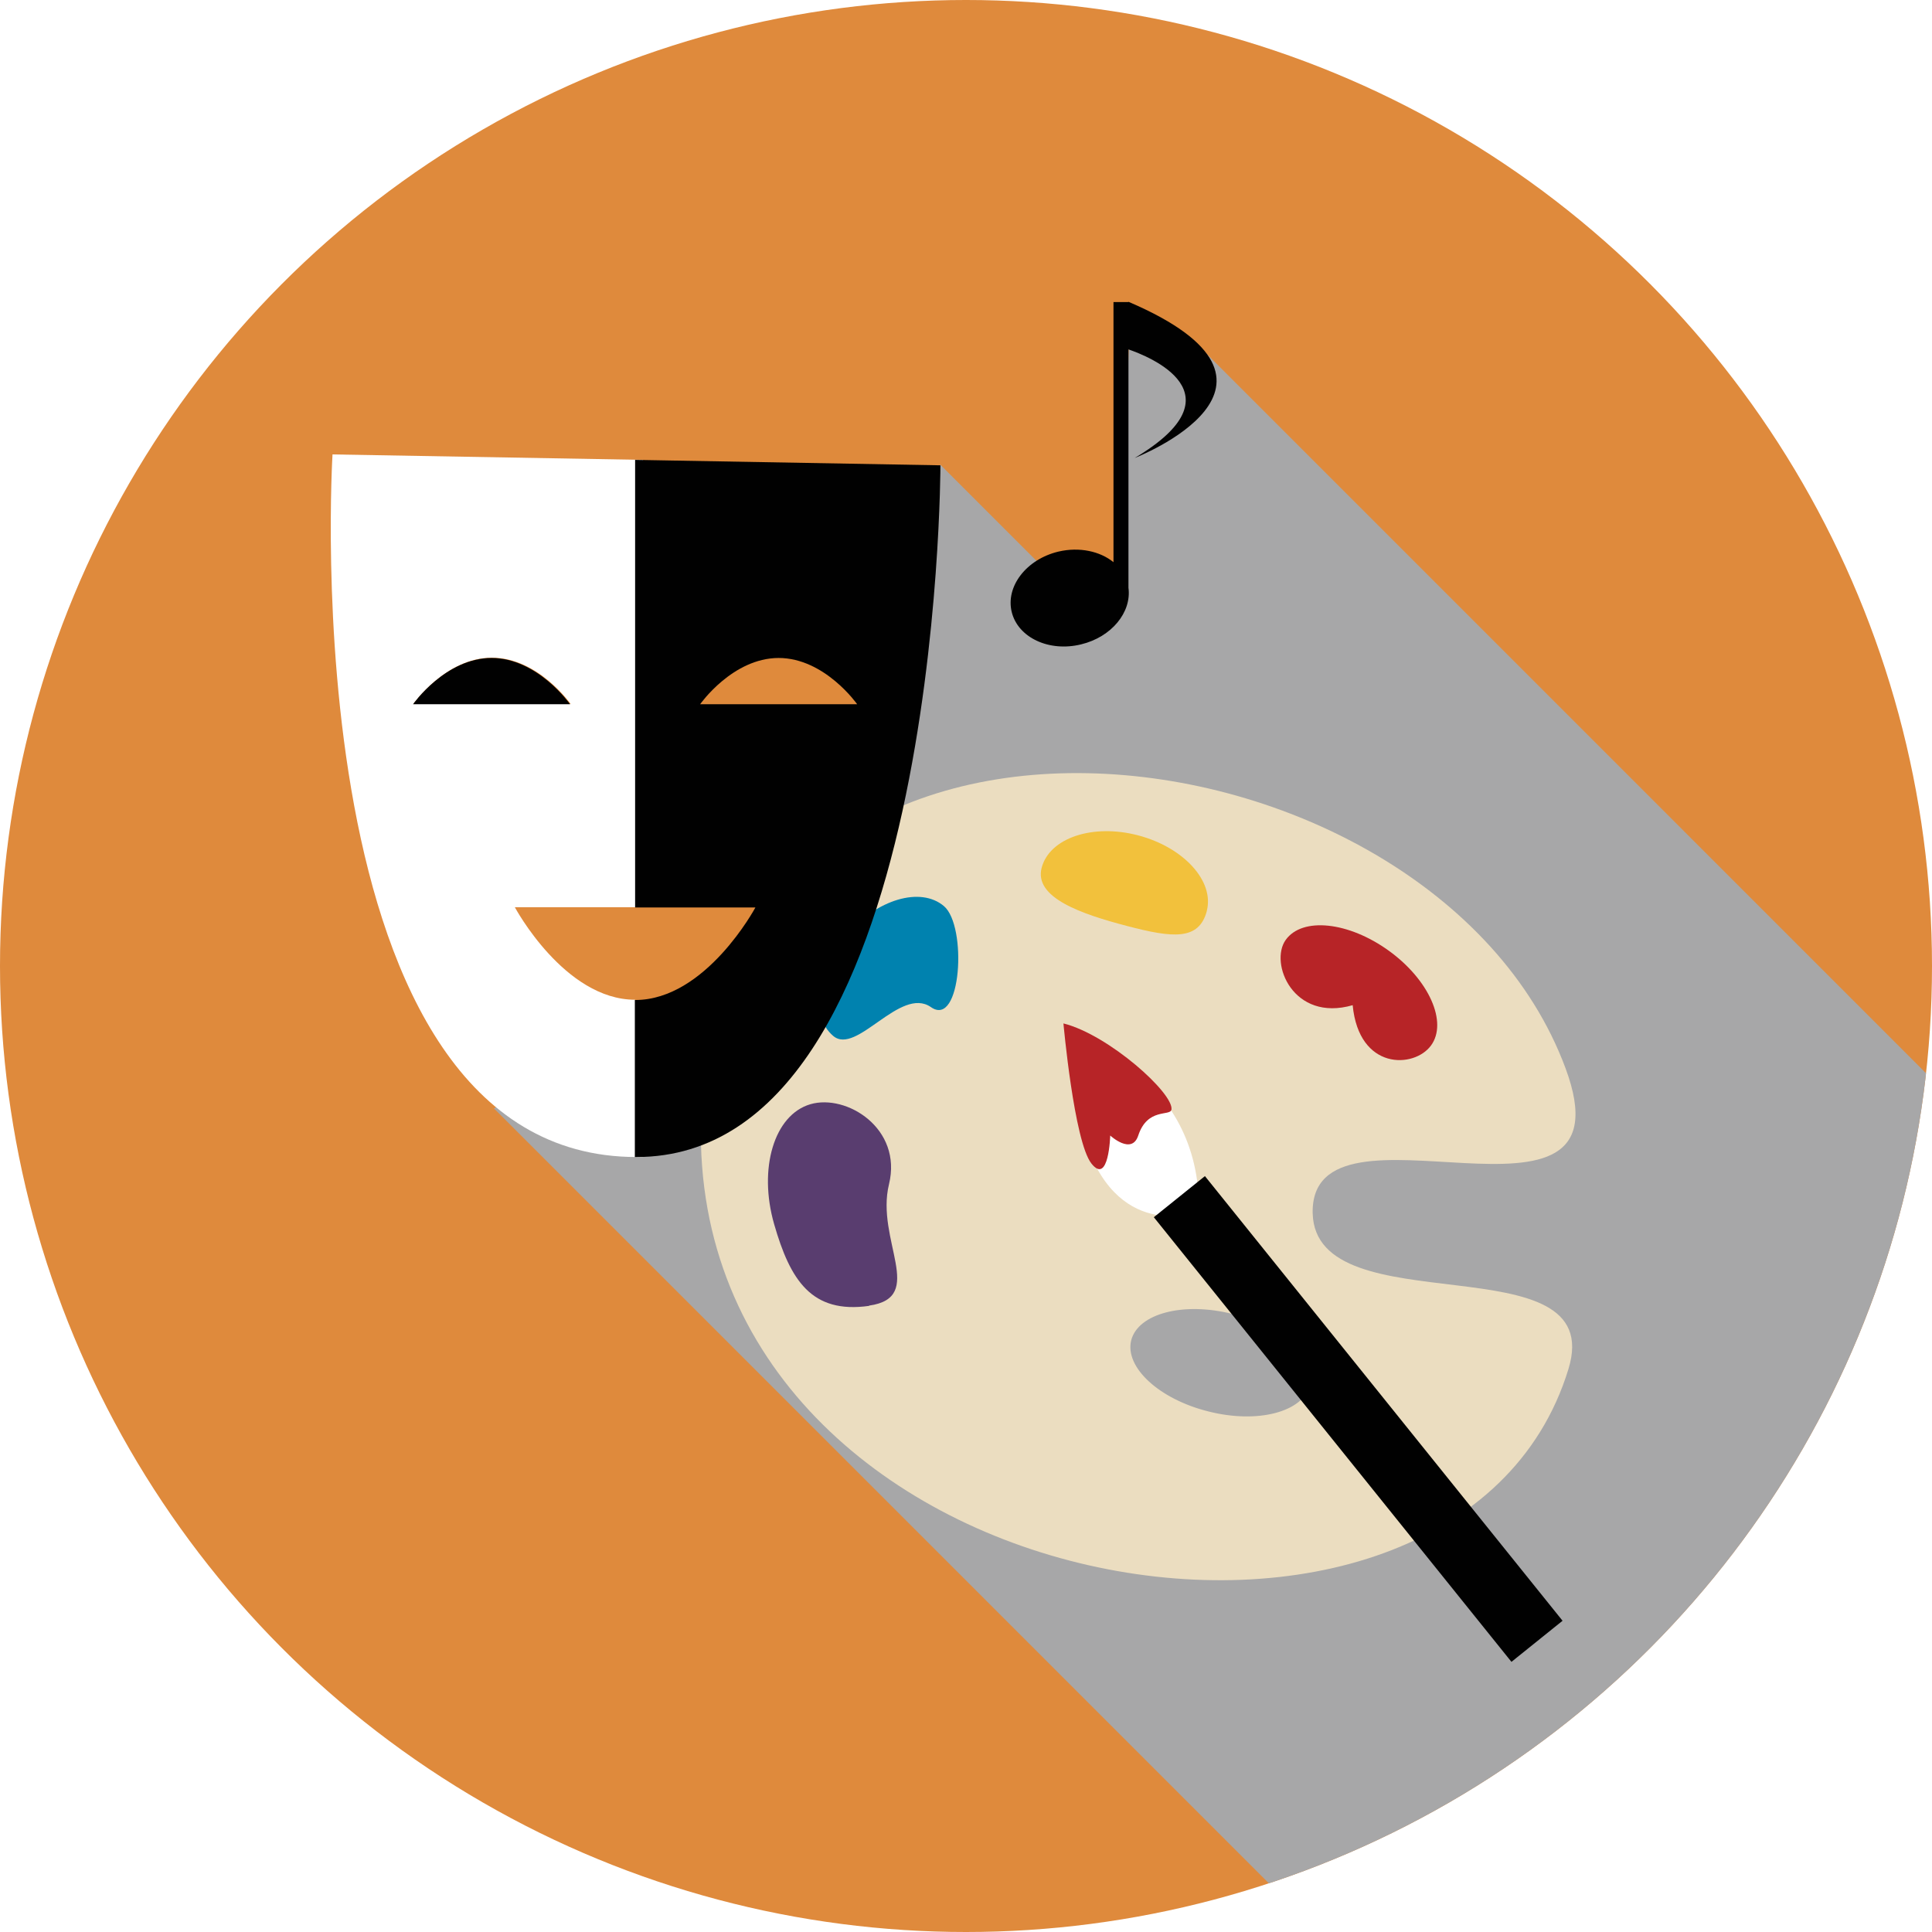
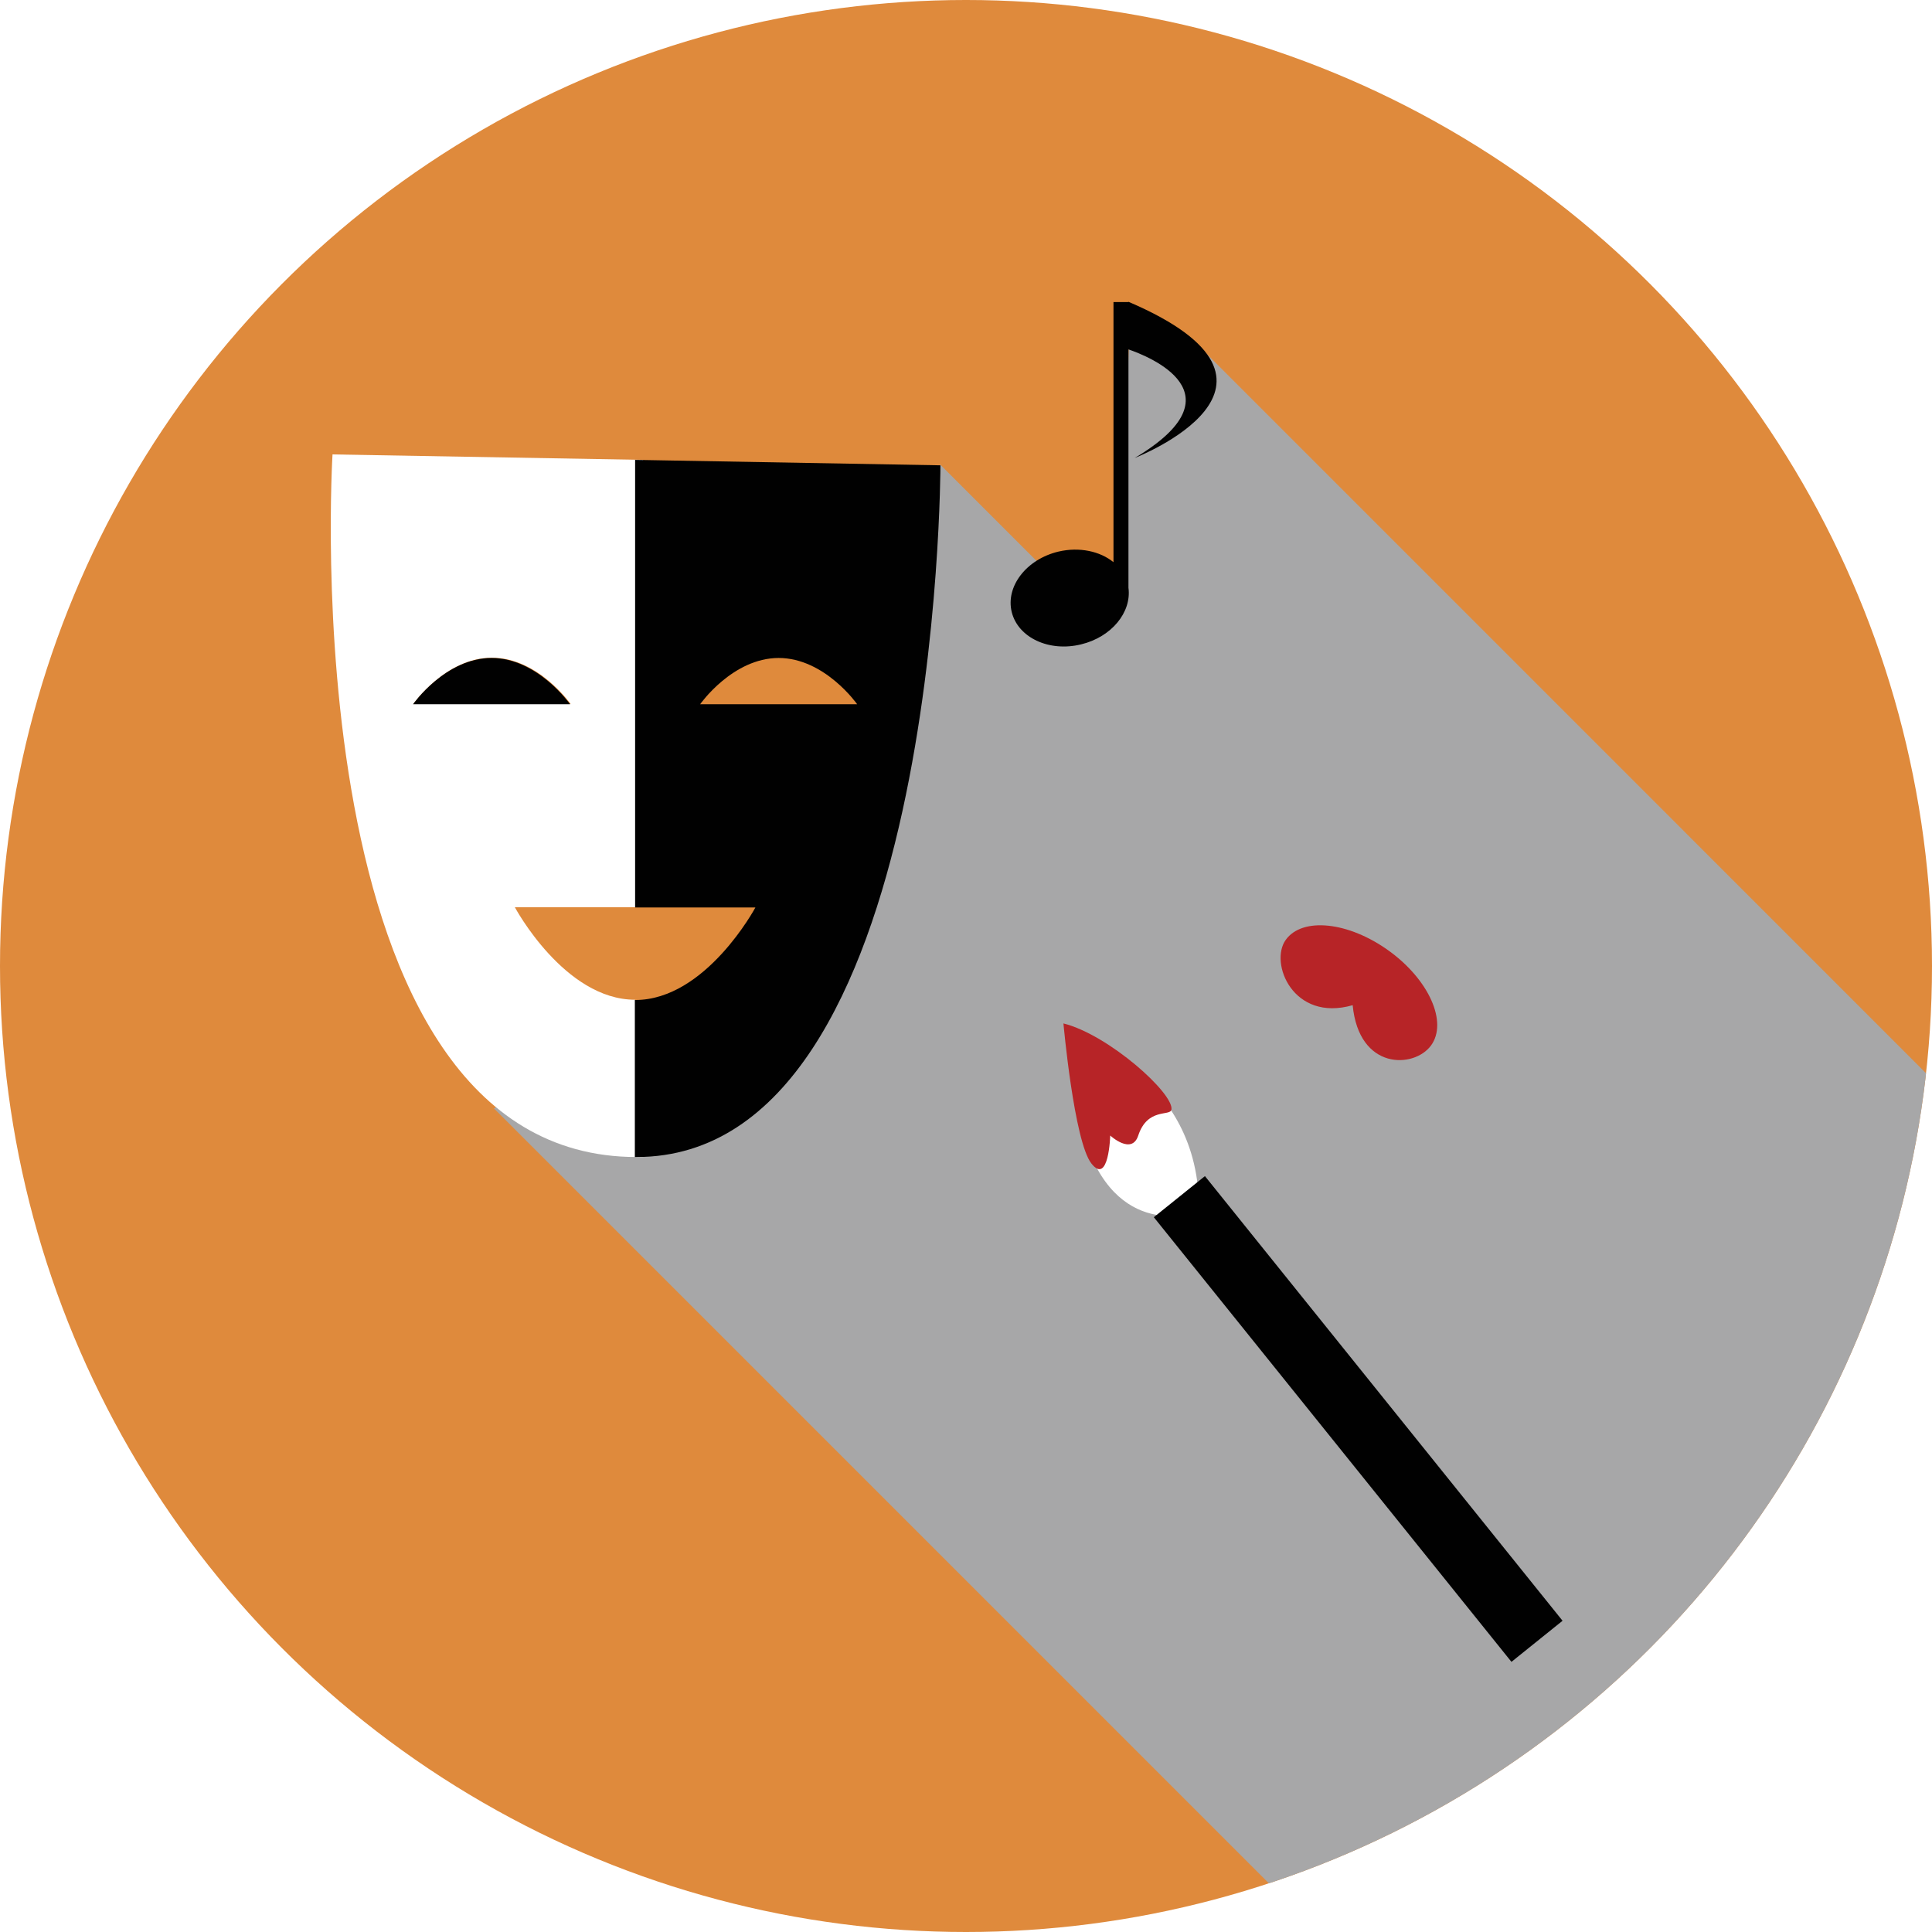
<svg xmlns="http://www.w3.org/2000/svg" viewBox="0 0 71 71">
  <defs>
    <style>.cls-1{fill:none;}.cls-2{fill:#010101;}.cls-3{fill:#f2c13c;}.cls-4{fill:#b72427;}.cls-5{fill:#a7a7a8;mix-blend-mode:color-burn;}.cls-6{isolation:isolate;}.cls-7{fill:#593d6f;}.cls-8{fill:#fff;}.cls-9{fill:#0082af;}.cls-10{fill:#ebddc0;}.cls-11{fill:#df8a3c;}.cls-12{clip-path:url(#clippath);}</style>
    <clipPath id="clippath">
      <circle class="cls-1" cx="35.5" cy="35.5" r="35.5" />
    </clipPath>
  </defs>
  <g class="cls-6">
    <g id="Layer_1">
      <g class="cls-12">
        <rect class="cls-11" x="-8.88" y="-8.88" width="88.75" height="88.75" />
        <polygon class="cls-5" points="85.35 59.06 79.45 48.11 44.29 12.95 41.5 12.31 41.16 21.41 39.23 21.75 34.55 17.07 32.39 28.6 27.26 36.69 18.15 40.73 59.78 82.36 82.61 83.16 85.35 59.06" />
-         <path class="cls-10" d="M48.24,44.6c-.12-4.8,11.89,1.63,9.29-5.35-4.91-13.21-31.32-16.34-31.77,1.97-.43,17.94,27.78,22.5,31.88,9.09,1.46-4.77-9.29-1.52-9.4-5.72ZM48.14,50.9c-.25.99-1.92,1.43-3.73.97-1.81-.45-3.08-1.62-2.84-2.61.25-.99,1.92-1.43,3.73-.97,1.81.45,3.08,1.62,2.84,2.61Z" />
-         <path class="cls-4" d="M52.59,38.42c-.62.85-2.65.92-2.88-1.48-2.19.63-3.07-1.55-2.46-2.4s2.31-.67,3.79.4,2.17,2.63,1.55,3.48Z" />
-         <path class="cls-3" d="M44.35,33.48c-.29,1.09-1.25.99-2.93.55s-3.43-1.04-3.14-2.14,1.88-1.63,3.55-1.19,2.8,1.68,2.52,2.77Z" />
-         <path class="cls-9" d="M34.69,33.3c.86.73.64,4.5-.48,3.71-1.13-.78-2.73,1.79-3.59,1.06-.86-.73-.64-2.4.48-3.71s2.73-1.79,3.59-1.06Z" />
-         <path class="cls-7" d="M31.94,47.99c-2.12.3-2.9-.95-3.49-3s0-4.02,1.33-4.41,3.39.89,2.89,2.94,1.39,4.16-.73,4.46Z" />
+         <path class="cls-4" d="M52.59,38.42c-.62.85-2.65.92-2.88-1.48-2.19.63-3.07-1.55-2.46-2.4s2.31-.67,3.79.4,2.17,2.63,1.55,3.48" />
        <path class="cls-8" d="M39.28,38s4.86,1.38,4.78,6.52c0,0-2.87,1.14-4.13-2.46-.29-.81-.6-2.83-.65-4.06Z" />
        <rect class="cls-2" x="48.71" y="41.67" width="2.41" height="20.97" transform="translate(-21.67 42.79) rotate(-38.81)" />
        <path class="cls-4" d="M39.08,37.6s.39,4.35,1.03,5.16.69-1.03.69-1.03c0,0,.79.73,1.03,0,.34-1.03,1.17-.7,1.22-.95.1-.59-2.3-2.75-3.97-3.17Z" />
        <path class="cls-2" d="M41.47,11.1h-.55v9.56c-.49-.4-1.25-.57-2.02-.39-1.18.28-1.95,1.28-1.72,2.22.23.94,1.37,1.48,2.55,1.19,1.12-.27,1.86-1.18,1.74-2.08h0v-8.76c.73.25,4.21,1.62.23,3.99,0,0,6.92-2.68-.23-5.74Z" />
        <path class="cls-8" d="M23.34,36.74c-2.6,0-4.42-3.4-4.42-3.4h4.71v-16.44l-11.41-.2s-1.6,25.82,11.17,25.82c.08,0,.16,0,.24,0v-5.69c-.09,0-.19-.08-.29-.08ZM15.19,25.87s1.19-1.7,2.89-1.7,2.89,1.7,2.89,1.7h-5.77Z" />
        <path class="cls-2" d="M18.07,24.18c-1.7,0-2.89,1.7-2.89,1.7h5.77s-1.19-1.7-2.89-1.7Z" />
        <path class="cls-2" d="M23.33,33.35h4.43s-1.82,3.4-4.42,3.4c0,0,0,0-.01,0v5.77s.04,0,.06,0c11.17,0,11.17-25.42,11.17-25.42l-11.22-.2v16.45ZM28.61,24.18c1.7,0,2.89,1.7,2.89,1.7h-5.77s1.19-1.7,2.89-1.7Z" />
        <rect class="cls-1" x="6" y="6.44" width="59.17" height="59.17" />
      </g>
    </g>
  </g>
</svg>